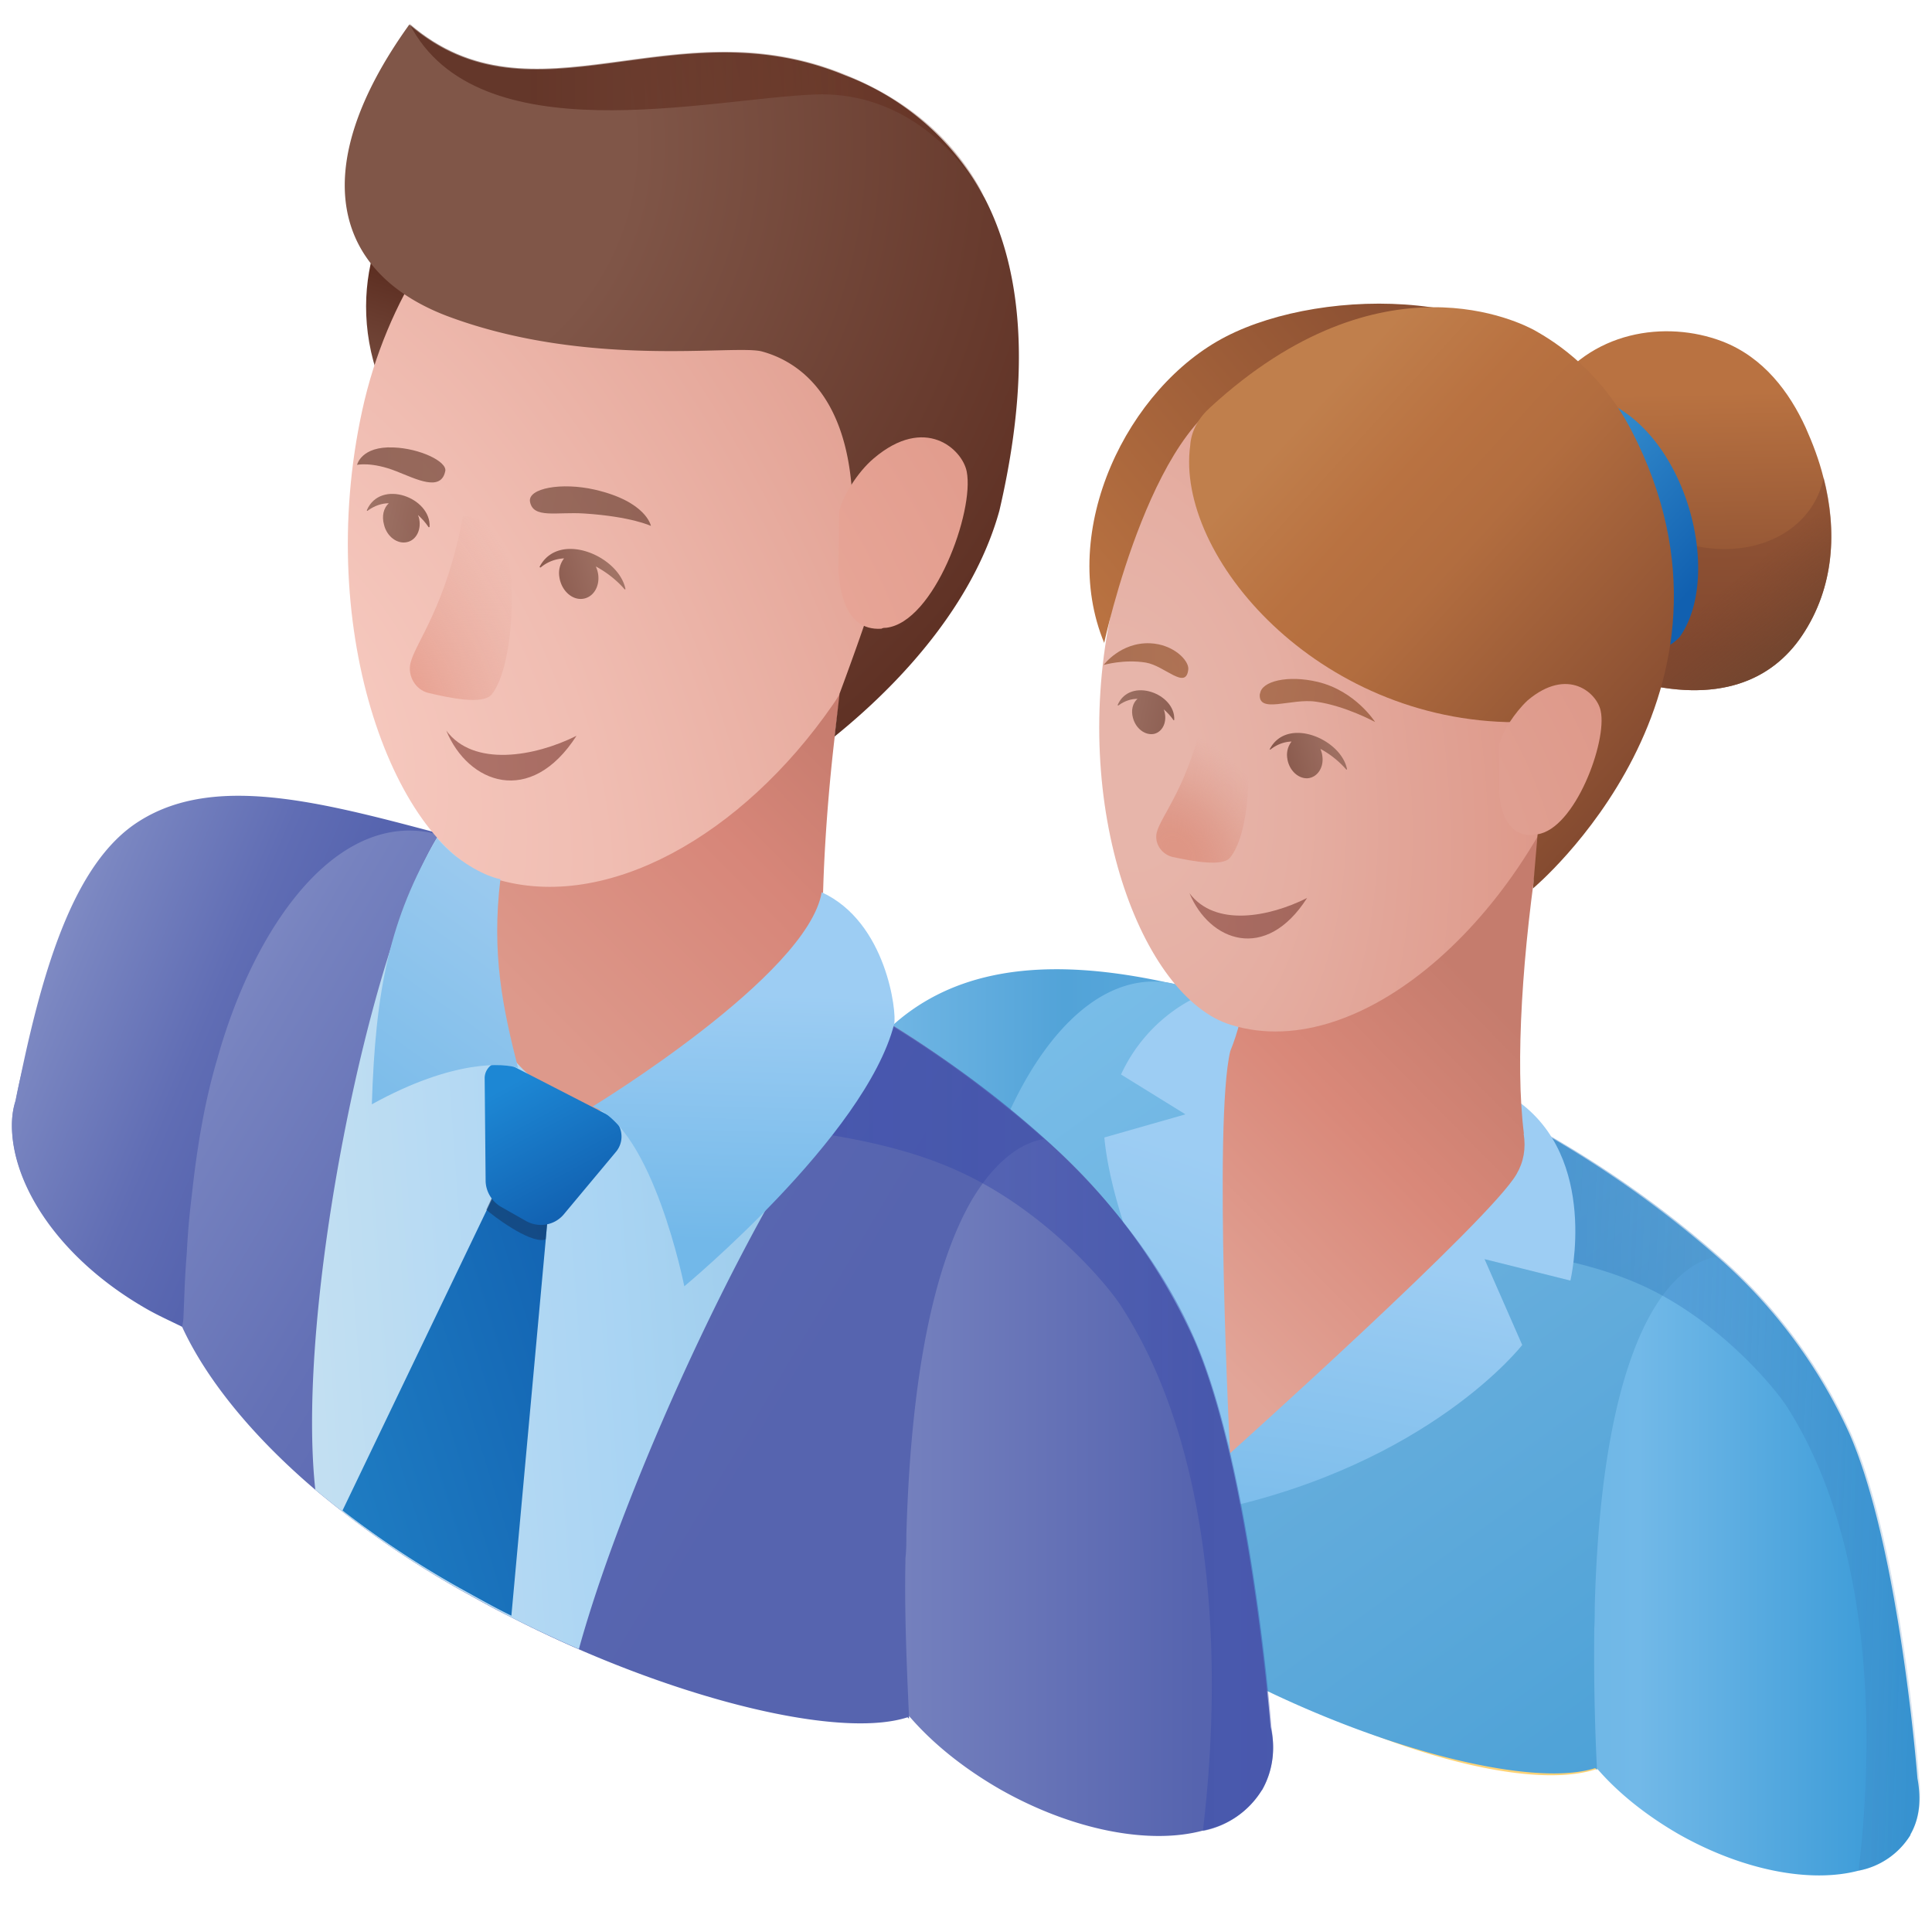
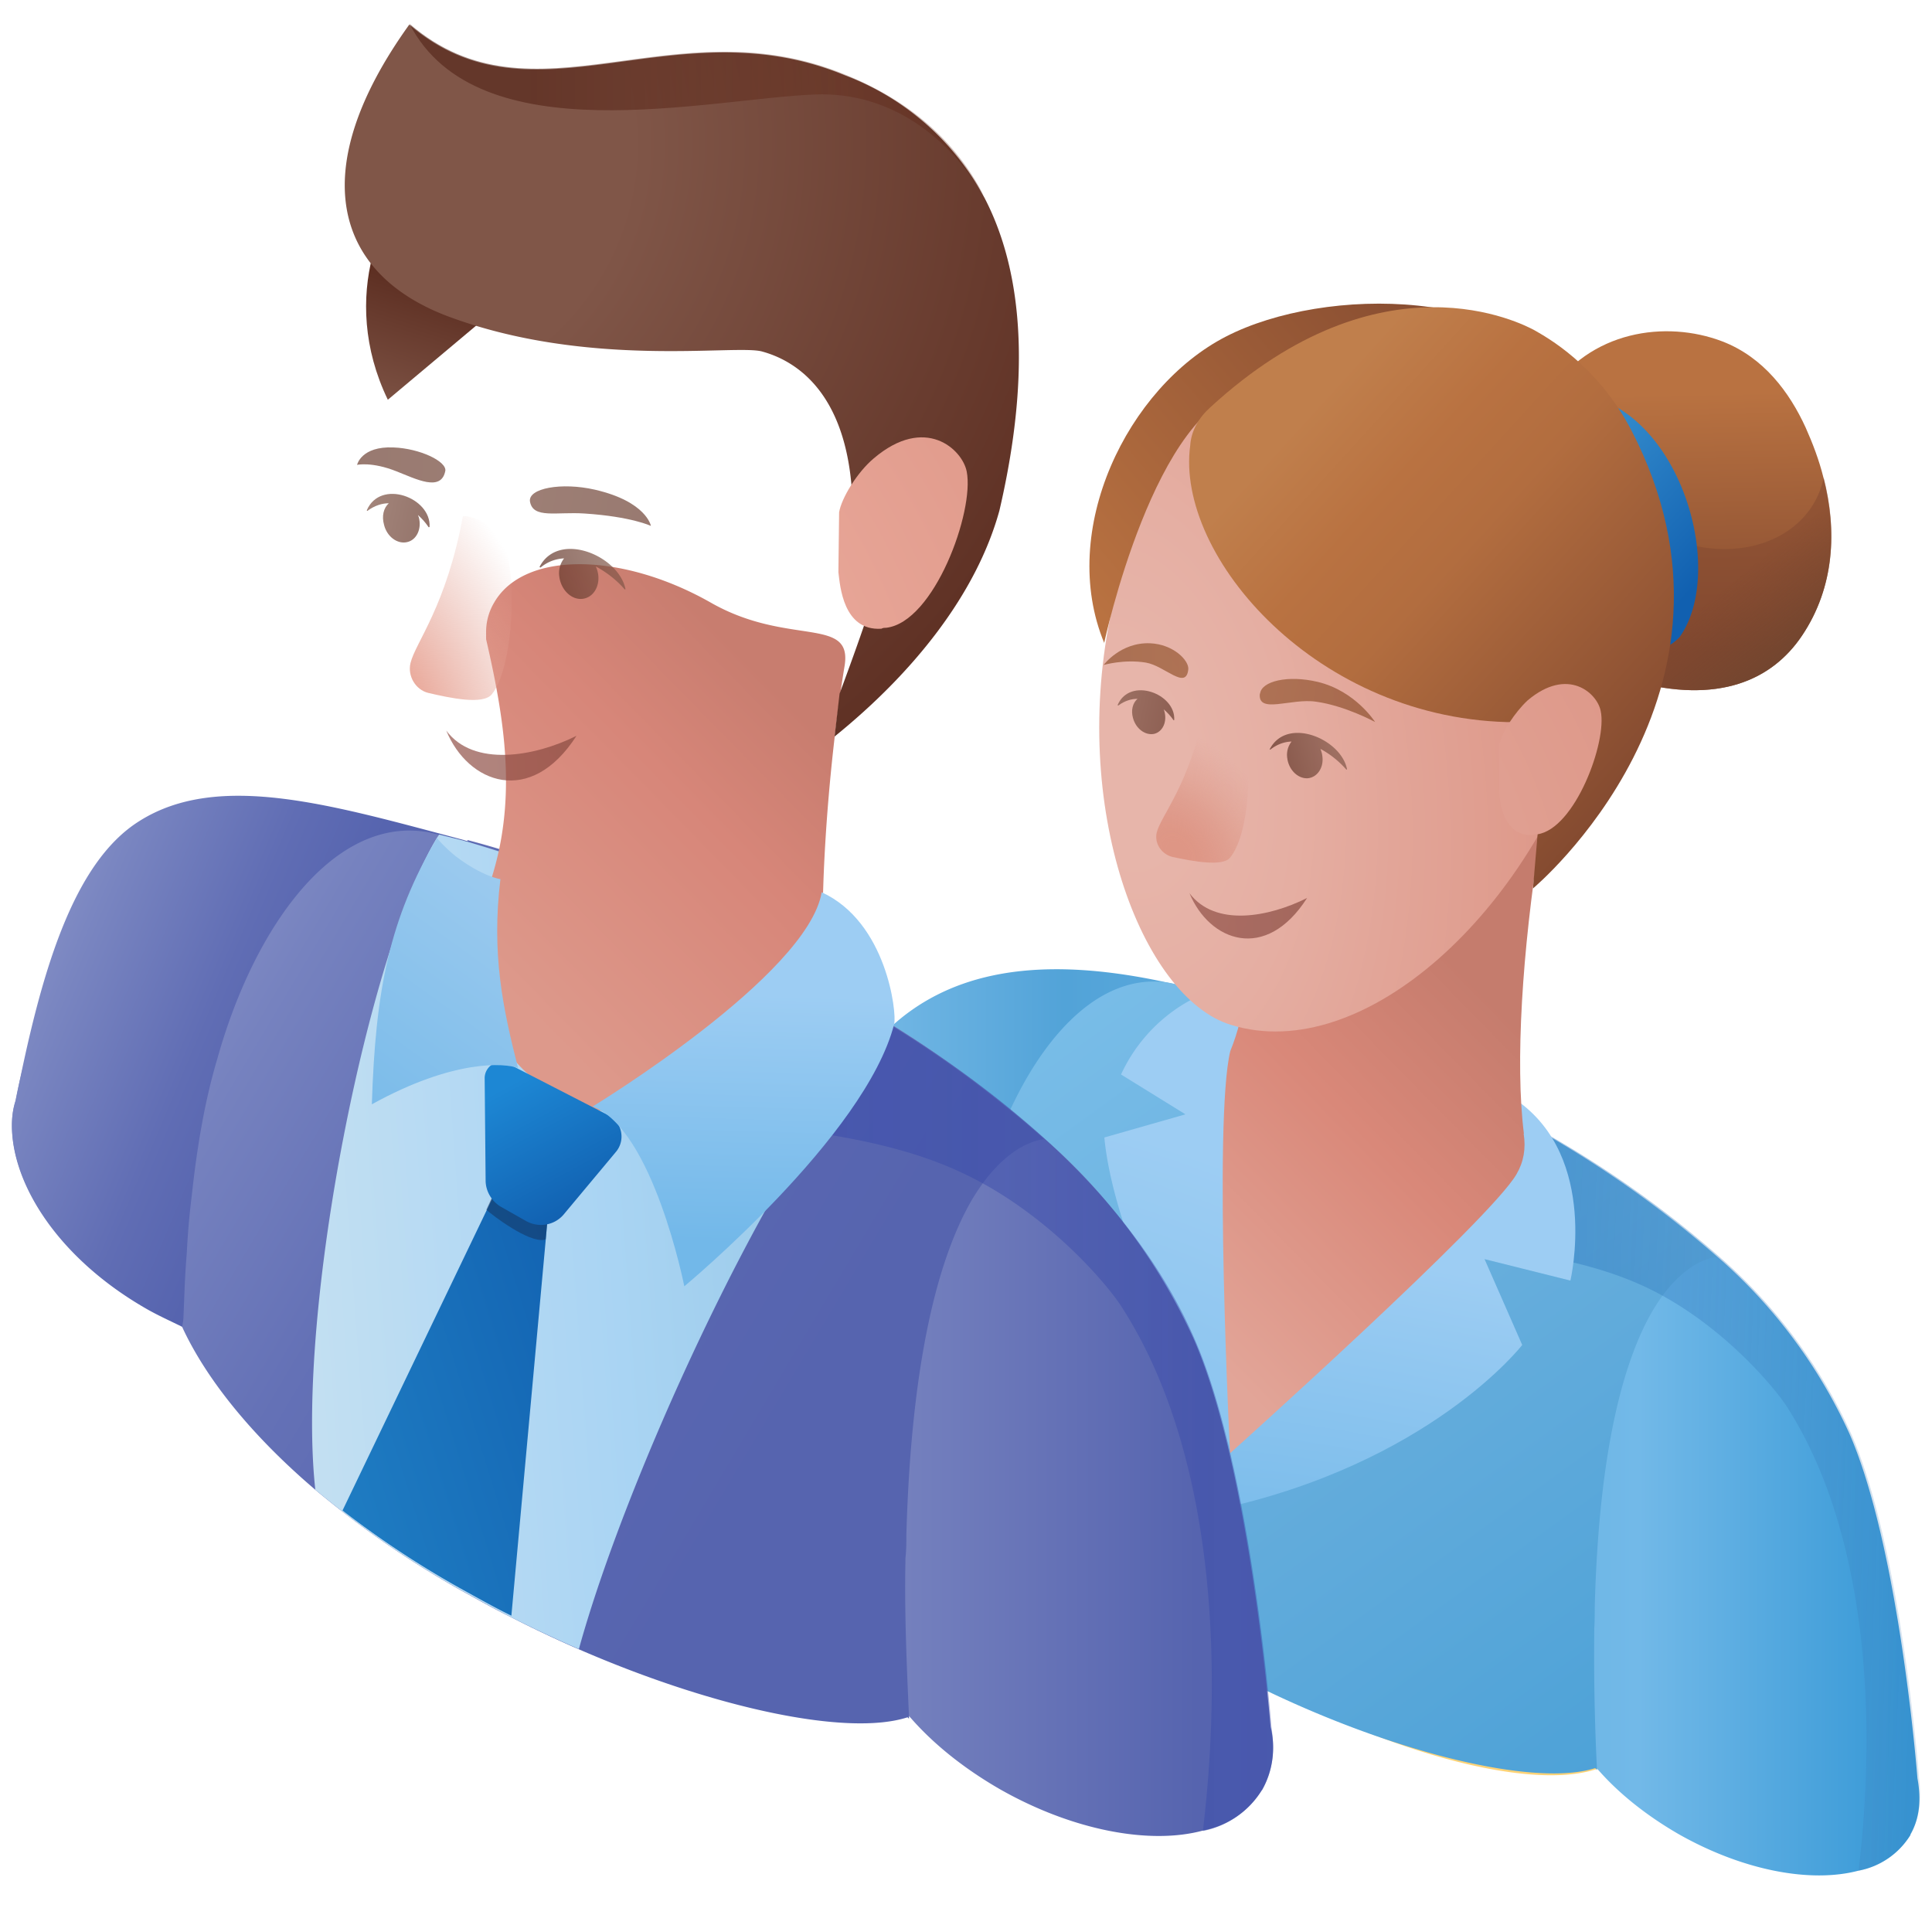
<svg xmlns="http://www.w3.org/2000/svg" fill="none" viewBox="0 0 81 80">
  <path fill="url(#a)" d="M75.55 26.65c-1.25 1.86-3.5 2.9-7.12 1.9l-.46-.13c-7.6-2.5-3.06-11.88-3.06-11.88 1.73-2.7 4.95-3.12 7.29-2.23 1.75.67 2.83 2.15 3.5 3.61.3.67.57 1.38.75 2.11.57 2.2.47 4.58-.9 6.62Z" />
  <path fill="url(#b)" d="M75.55 26.65c-1.25 1.86-3.5 2.9-7.12 1.9a7.84 7.84 0 0 1-.45-.13l1.82-5.94c3 1.3 6.1.16 6.66-2.45.56 2.2.46 4.58-.91 6.62Z" />
  <path fill="url(#c)" d="M64.92 16.54c5.06-.8 7.69 7.08 5.5 10.17-3 3.13-5.5-10.17-5.5-10.17Z" />
  <path fill="#FFD377" d="M68.3 73.17a2.3 2.3 0 0 1-1.32.99l-.07.02c-2.86.92-9.09-.73-15.48-4.4-5.7-3.22-9.93-7.14-11.26-10.02l-.19-.44c-.34-.9-.34-1.67.03-2.26.02-.07.07-.1.09-.12.43-.62 1.23-.96 2.31-1.08 1.58-.18 3.73.16 6.18.92 2.52.78 5.38 2.04 8.29 3.66 4.03 2.31 7.33 4.92 9.39 7.26.11.16.27.3.39.46.07.07.11.16.18.2 1.51 1.97 2.13 3.7 1.47 4.81Z" />
  <path fill="url(#d)" d="M80.1 76.93a3.26 3.26 0 0 1-2.18 1.5c-2 .53-4.84 0-7.54-1.53-1.35-.78-2.5-1.7-3.36-2.68l-.07-.07c-1.7-1.94-2.34-4.05-1.44-5.56.16-.28.36-.53.62-.71l-17.77-9.02c0 .03-.02.07-.07.1-1.17 1.96-4.58 2.24-8.1.8l-.2-.1c-.47-.2-.97-.43-1.43-.7-3.23-1.86-5.27-4.59-5.27-6.79a3 3 0 0 1 .12-.9c1.99-10.09 7.94-12.12 16.99-9.72l.11.03c.71.18 1.42.38 2.13.64a72.24 72.24 0 0 1 9.8 4.1 43.8 43.8 0 0 1 9.55 6.36 21.73 21.73 0 0 1 5.54 7.41c1.85 4.21 2.68 12.23 2.86 14.47.16.87.1 1.67-.3 2.36Z" />
  <path fill="url(#e)" d="M71.97 52.7c-.28.03-1.5.26-2.68 2.25-1.15 1.97-2.25 5.61-2.43 12.43 0 .3 0 .6-.02.9v.11a96.3 96.3 0 0 0 .11 5.72v.1l-.07-.08c-2.86.92-10.2-1.07-16.62-4.73-5.7-3.23-8.81-6.8-10.12-9.71a.75.75 0 0 1-.2-.1l.02-.1v-.21l.12-2.4c.02-.74.09-1.45.18-2.16.19-1.8.5-3.54.96-5.1 1.4-4.95 4.37-9.05 7.88-8.4 0 0 .91.2 1.28.3l.11.02c.71.18 1.42.39 2.13.64a72.24 72.24 0 0 1 9.8 4.1 44.4 44.4 0 0 1 9.55 6.43Z" />
  <path fill="url(#f)" d="M51.25 41.38A6.76 6.76 0 0 0 47 45.05l2.7 1.67-3.4.97c.3 3.2 2.32 8.13 5.26 13.24l2.58-20.35-2.9.8Z" />
  <path fill="url(#g)" fill-opacity=".7" d="M80.1 76.92a3.26 3.26 0 0 1-2.18 1.51c.78-6.43.36-14.22-3.02-19.48-.6-.9-2.84-3.55-5.93-5-3.02-1.41-6.8-1.7-12.09-2.21l3.82-3.76 1.81-1.67a43.8 43.8 0 0 1 9.55 6.36 21.73 21.73 0 0 1 5.54 7.42c1.86 4.21 2.68 12.22 2.86 14.47.1.87.03 1.67-.36 2.36Z" opacity=".8" />
  <path fill="url(#h)" d="M50.94 63.31c9-1.91 12.88-6.92 12.88-6.92l-1.58-3.6 3.6.9s1.22-5.15-2.27-7.57c-3.48-2.43-11.79 13.9-11.79 13.9l-1.37 2.35.54.94Z" />
  <path fill="url(#i)" d="M63.89 47.53c-.37-2.95-.07-7.67.68-12.43.3-1.88-2.08-.71-4.99-2.38-3.32-1.88-6.94-1.9-8.04 0-.18.34-.3.68-.3 1.07v.32c.73 3.2 1.71 6.59.34 9.96-.71 2.95-.01 16.86-.01 16.86s10.91-9.78 12.01-11.7c.3-.51.4-1.08.3-1.7Z" />
  <path fill="url(#j)" d="M66.66 30.01c-2.41 8.15-9.48 14.68-15.05 12.96-3.73-1.14-6.8-9.13-4.99-17.44 2.43-11.15 9.28-13.47 14.95-11.82 5.75 1.65 7.5 8.13 5.09 16.3Z" />
  <path fill="url(#k)" d="M52.82 29.08c-.1.88 1.32.18 2.36.34 1.22.17 2.47.85 2.47.85s-.82-1.3-2.4-1.68c-1.26-.3-2.36-.03-2.42.49Z" opacity=".7" />
  <path fill="url(#l)" d="M46.3 26.97c-1.97-4.74.98-10.74 5.1-12.86 4.13-2.13 12.37-2.13 14.93 2.42 2.57 4.56-9.4-.8-13.94-.16-3.96.55-6.1 10.6-6.1 10.6Z" />
  <path fill="url(#m)" d="M49.9 18.68c-.63 4.63 5.33 11.58 13.66 11.6 2.04-.34 1.26.63 1.08 2.66l-.37 4.31s9.83-8.2 4.13-19.2c-1.45-2.78-3.58-3.92-4.06-4.2-.5-.27-6.4-3.39-13.6 3.23-.48.43-.8.98-.84 1.6Z" />
  <path fill="url(#n)" d="M62.88 31.16c.09-.46.62-1.28 1.16-1.79 1.7-1.44 2.93-.3 3.07.44.28 1.28-1.08 4.95-2.66 5.17-.07 0-.11 0-.18.03-1.26.07-1.4-1.42-1.42-1.86v-1.99h.02Z" />
  <path fill="url(#o)" d="M16.26 16.76c-2.09-4.33-.17-8.5 1.6-9.61 1.78-1.12 6.43 2.87 6.43 2.87l-8.03 6.74Z" />
  <path fill="url(#p)" d="M52.9 75.06a3.69 3.69 0 0 1-2.47 1.69c-2.22.6-5.45 0-8.5-1.73-1.51-.87-2.8-1.9-3.78-3.03l-.06-.06c-1.9-2.17-2.64-4.58-1.62-6.27.17-.32.42-.6.7-.8L17.12 54.68c0 .04-.04.06-.06.1-.63 1.08-1.8 1.67-3.34 1.88-1.67.21-3.72-.1-5.79-.97-.06-.04-.17-.06-.25-.1-.53-.26-1.08-.5-1.6-.8C2.44 52.7.5 49.61.5 47.16c0-.34.05-.7.15-1.02 1.03-5.24 3.32-8.45 6.15-10.22 3.34-2.1 7.25-1.18 12.74.28.1.04.06-.98.06-.98a38 38 0 0 1 1.9.55l.5.17a81.34 81.34 0 0 1 11.02 4.6 48.1 48.1 0 0 1 10.76 7.19 24.9 24.9 0 0 1 6.25 8.37c2.1 4.75 3.02 13.78 3.24 16.3a3.6 3.6 0 0 1-.36 2.65Z" />
  <path fill="url(#q)" d="m22.7 38.25-8.97 18.47c-1.67.2-3.72-.1-5.8-.97-.05-.05-.16-.07-.25-.1-.52-.26-1.07-.5-1.6-.81C2.45 52.74.5 49.66.5 47.2c0-.34.04-.7.15-1.01 1.03-5.24 2.36-10 5.2-11.77 3.33-2.1 8.1-.66 13.6.8.1.04.15.04.15.04a38 38 0 0 1 1.9.55l1.2 2.43Z" />
  <path fill="url(#r)" d="M43.77 47.76c-.31.04-1.67.28-3.02 2.54-1.29 2.22-2.53 6.32-2.75 14.03 0 .33 0 .65-.04 1.01v.15c-.04 1.94.04 4.1.15 6.46v.11l-.06-.06c-2.5.81-8.05-.36-13.78-2.85a48.4 48.4 0 0 1-2.83-1.34c-.72-.35-1.44-.76-2.13-1.14a40.32 40.32 0 0 1-6.08-4.2c-2.82-2.4-4.65-4.79-5.59-6.83 0-.06.05-.27.05-.38.04-.9.06-1.8.14-2.7.04-.83.11-1.63.21-2.43.22-2.05.55-4 1.08-5.77 1.57-5.58 4.93-10.2 8.88-9.46l.41.1 1.04.25c.1.05.15.05.15.05.8.2 1.6.44 2.39.73a83.76 83.76 0 0 1 9.28 3.74c.6.28 1.17.57 1.75.87a45.7 45.7 0 0 1 10.75 7.12Z" />
  <path fill="url(#s)" d="M36.42 44.06c-4.6 5.7-10.23 18.1-12.15 25.08-.94-.41-1.9-.86-2.83-1.33-.72-.36-1.44-.77-2.14-1.15a40.32 40.32 0 0 1-6.08-4.2c-.83-7.61 2.28-22.68 5.09-27.32l.1-.15 1.04.26c.1.04.15.04.15.04a83.78 83.78 0 0 1 11.67 4.48 85.21 85.21 0 0 1 5.15 4.29Z" />
  <path fill="url(#t)" d="M52.9 75.06a3.78 3.78 0 0 1-2.47 1.71c.87-7.25.42-16.04-3.4-21.97-.65-1.02-3.2-4-6.7-5.63-3.4-1.6-7.66-1.94-13.62-2.49l4.3-4.22 2.06-1.88c3.99 2 7.7 4.41 10.75 7.18 2.7 2.47 4.9 5.24 6.26 8.37 2.09 4.75 3.02 13.78 3.23 16.31.15 1 .04 1.86-.4 2.62Z" opacity=".5" />
  <path fill="url(#u)" d="M34.65 41.92c-.43-3.33.06-9.78.76-14 .34-2.11-2.37-.8-5.62-2.66-3.74-2.12-7.82-2.16-9.07 0a2.4 2.4 0 0 0-.34 1.2v.34c.83 3.61 1.42 7.24-.14 11.03-.93 3.63.55 6.76 3.34 8.2 3.23 1.7 9.46-.05 10.71-2.18.36-.57.47-1.23.36-1.92Z" />
-   <path fill="url(#v)" d="M37.16 22.22c-.71 2.47-.86 5.38-2.26 7.35-3.78 5.45-9.46 8.68-14.1 7.29-4.2-1.3-7.66-10.31-5.61-19.67C17.24 7.83 25.62 2.02 32.05 3.85c6.42 1.84 7.81 9.13 5.11 18.37Z" />
  <path fill="url(#w)" d="M41.9 21.41c-.97 3.51-3.61 6.8-6.91 9.47l.21-1.8s1.4-3.74 1.63-4.8c.25-1.03-1.08-2.49-1.08-2.49.06-4.96-2.12-6.59-3.79-7.05-1.08-.32-7.3.74-13.24-1.5-4.69-1.8-5.95-6.1-1.56-12.21 5.2 4.48 11.05-.85 18.27 2.13a11.03 11.03 0 0 1 5.9 5.24c2.05 4.05 1.46 9.19.57 13.01Z" />
  <path fill="url(#x)" d="M35.18 21.48c.1-.6.76-1.68 1.45-2.26 2.16-1.84 3.72-.38 3.9.55.33 1.67-1.36 6.31-3.37 6.55-.06 0-.14 0-.21.04-1.6.1-1.73-1.8-1.8-2.37l.03-2.51Z" />
  <path fill="url(#y)" d="M41.32 8.33c-1.53-2.6-4-4.48-7.13-4.37-4.5.17-14.17 2.57-17.02-2.96 5.2 4.48 11.04-.85 18.27 2.13 2.96 1.2 4.8 3.04 5.87 5.2Z" opacity=".5" />
  <path fill="url(#z)" d="m23.02 50.4-.14 1.58-1.44 15.76c-.72-.35-1.44-.76-2.13-1.14a40.04 40.04 0 0 1-4.95-3.27l6.05-12.6.53-1.12 2.09.79Z" />
  <path fill="url(#A)" d="m23.02 50.4-.14 1.56-.06.02c-.66.13-2.18-1.03-2.43-1.26l.52-1.13 2.12.8Z" opacity=".5" />
  <path fill="url(#B)" d="m20.32 45.23.04 4.26c0 .45.25.87.63 1.1l1.06.6c.53.3 1.2.19 1.59-.28l2.17-2.6a1 1 0 0 0-.32-1.56l-4.16-2.14a.68.68 0 0 0-1.01.62Z" />
  <path fill="url(#C)" d="M24.84 46.39c2.54.93 3.85 7.54 3.85 7.54s7.6-6.3 8.8-11c.11-.47-.31-4.27-3.04-5.52-.59 3.5-9.6 8.98-9.6 8.98Z" />
  <path fill="url(#D)" d="M20.98 36.86c-.38 3.14.1 5.4.74 7.92-.55-.21-2.7-.38-6.13 1.52.15-4.8.74-7.78 2.73-11.16 0 0 .35.42.8.77 1.1.84 1.86.95 1.86.95Z" />
  <path fill="url(#E)" d="M53.24 31.4c-.02.01 0 .04.03.02.27-.21.57-.32.88-.33a.9.9 0 0 0-.18.7c.06.48.44.86.85.84.4-.03.69-.44.62-.93-.01-.1-.04-.2-.08-.3.42.22.8.54 1.08.86.02.02.04 0 .03-.03-.26-1.25-2.5-2.2-3.23-.83Z" opacity=".7" />
  <path fill="url(#F)" d="M46.86 29.56c0 .02.03.03.04.01.26-.19.53-.27.79-.27-.2.17-.28.48-.19.8.12.45.51.74.88.67.36-.08.56-.5.44-.94l-.03-.09c.15.13.29.28.4.44 0 .02.04.03.04 0 .06-1.1-1.85-1.81-2.37-.63Z" opacity=".72" />
  <path fill="url(#G)" d="M50.5 29.76c-.64 3.15-1.81 4.41-2 5.13-.12.46.2.93.66 1.04.85.18 2.08.41 2.4.04.92-1.06 1.03-4.88.28-5.57-.75-.7-1.34-.64-1.34-.64Z" />
  <path fill="url(#H)" d="M49.87 37.45c1.08 1.43 3.33 1 4.93.2-1.74 2.72-4.1 1.81-4.93-.2Z" opacity=".7" />
  <path fill="url(#I)" d="M49.82 28.06c-.09.9-.99-.15-1.78-.28-.92-.15-1.77.1-1.77.1s.71-.96 1.95-.91c.97.04 1.64.72 1.6 1.1Z" opacity=".7" />
  <path fill="url(#J)" d="M22.22 21.03c.13.73 1.11.42 2.29.5 1.97.13 2.78.52 2.78.52s-.18-1.02-2.35-1.52c-1.4-.32-2.81-.06-2.72.5Z" opacity=".7" />
  <path fill="url(#K)" d="M22.63 23.75c-.02.02.01.05.04.04.3-.25.64-.36.98-.38a1 1 0 0 0-.2.77c.07.54.49.96.94.93.45-.03.76-.48.69-1.02a1.22 1.22 0 0 0-.1-.34c.47.25.9.6 1.2.95.02.03.05 0 .04-.02-.3-1.39-2.79-2.43-3.59-.93Z" opacity=".7" />
  <path fill="url(#L)" d="M15.38 21.4c0 .02.04.03.05 0 .28-.2.58-.3.87-.3-.22.2-.3.54-.2.9.12.5.56.82.96.73.4-.08.63-.55.5-1.04l-.04-.1c.17.15.32.32.44.5 0 .02.04.02.05 0 .07-1.23-2.06-2.02-2.63-.7Z" opacity=".72" />
  <path fill="url(#M)" d="M19.41 21.63c-.7 3.8-1.99 5.3-2.2 6.17-.13.55.22 1.12.74 1.25.94.22 2.3.51 2.67.06 1.01-1.27 1.11-5.87.28-6.7-.84-.84-1.49-.77-1.49-.77Z" />
  <path fill="url(#N)" d="M18.71 30.63c1.14 1.54 3.7 1.1 5.46.22-1.93 3-4.55 2-5.46-.22Z" opacity=".7" />
  <path fill="url(#O)" d="M18.67 19.74c-.17.9-1.23.34-2.05.02-1.03-.41-1.65-.27-1.65-.27s.17-.79 1.53-.73c1.09.04 2.24.58 2.17.99Z" opacity=".7" />
  <defs>
    <linearGradient id="a" x1="68.23" x2="68.51" y1="14.31" y2="27.46" gradientUnits="userSpaceOnUse">
      <stop offset=".17" stop-color="#B97241" />
      <stop offset="1" stop-color="#81482F" />
    </linearGradient>
    <linearGradient id="b" x1="71.57" x2="75.55" y1="23.43" y2="28.35" gradientUnits="userSpaceOnUse">
      <stop offset=".22" stop-color="#81472F" stop-opacity=".5" />
      <stop offset=".96" stop-color="#6E452F" />
    </linearGradient>
    <linearGradient id="c" x1="64.92" x2="71.21" y1="18.88" y2="24.84" gradientUnits="userSpaceOnUse">
      <stop offset=".17" stop-color="#3188CA" />
      <stop offset=".97" stop-color="#1160B0" />
    </linearGradient>
    <linearGradient id="d" x1="33.3" x2="80.47" y1="59.64" y2="59.64" gradientUnits="userSpaceOnUse">
      <stop stop-color="#77B4DC" />
      <stop offset=".06" stop-color="#75B9E6" />
      <stop offset=".24" stop-color="#52A3D8" />
      <stop offset=".75" stop-color="#72B9E8" />
      <stop offset=".99" stop-color="#3698D6" />
    </linearGradient>
    <linearGradient id="e" x1="39.94" x2="74.7" y1="37.29" y2="85.26" gradientUnits="userSpaceOnUse">
      <stop stop-color="#7FC2EC" />
      <stop offset=".46" stop-color="#65ADDC" />
      <stop offset=".74" stop-color="#50A3D8" />
      <stop offset=".92" stop-color="#489FD7" />
    </linearGradient>
    <linearGradient id="g" x1="53.27" x2="82.84" y1="61.03" y2="62.37" gradientUnits="userSpaceOnUse">
      <stop stop-color="#146DC1" />
      <stop offset="1" stop-color="#407CB6" stop-opacity=".3" />
    </linearGradient>
    <linearGradient id="i" x1="42.58" x2="59.66" y1="55.81" y2="39.03" gradientUnits="userSpaceOnUse">
      <stop offset=".21" stop-color="#E2A598" />
      <stop offset=".68" stop-color="#D98879" />
      <stop offset="1" stop-color="#C57C6D" />
    </linearGradient>
    <linearGradient id="k" x1="88.31" x2="42.79" y1="35.01" y2="27.06" gradientUnits="userSpaceOnUse">
      <stop stop-color="#48170B" />
      <stop offset="1" stop-color="#AE6A3E" />
    </linearGradient>
    <linearGradient id="l" x1="43.31" x2="63.13" y1="29.32" y2="12.36" gradientUnits="userSpaceOnUse">
      <stop offset=".17" stop-color="#B97241" />
      <stop offset="1" stop-color="#81482F" />
    </linearGradient>
    <linearGradient id="m" x1="55.94" x2="72.42" y1="16.11" y2="31.11" gradientUnits="userSpaceOnUse">
      <stop stop-color="#C07F4C" />
      <stop offset=".21" stop-color="#B97241" />
      <stop offset=".39" stop-color="#B26D3F" />
      <stop offset=".96" stop-color="#81482F" />
    </linearGradient>
    <linearGradient id="o" x1="16.3" x2="21.48" y1="21.74" y2="5.62" gradientUnits="userSpaceOnUse">
      <stop offset=".23" stop-color="#805648" />
      <stop offset=".79" stop-color="#48170B" />
    </linearGradient>
    <linearGradient id="p" x1=".51" x2="53.36" y1="55.85" y2="55.85" gradientUnits="userSpaceOnUse">
      <stop stop-color="#818CC4" />
      <stop offset=".06" stop-color="#7D88C2" />
      <stop offset=".13" stop-color="#707DBC" />
      <stop offset=".2" stop-color="#5C69B2" />
      <stop offset=".22" stop-color="#5664AF" />
      <stop offset=".61" stop-color="#818CC4" />
      <stop offset=".94" stop-color="#5664AF" />
    </linearGradient>
    <linearGradient id="q" x1="1.57" x2="12.87" y1="40.21" y2="44.98" gradientUnits="userSpaceOnUse">
      <stop stop-color="#818CC4" />
      <stop offset=".11" stop-color="#7A86C1" />
      <stop offset=".62" stop-color="#606DB4" />
      <stop offset=".92" stop-color="#5664AF" />
    </linearGradient>
    <linearGradient id="r" x1="7" x2="36.67" y1="42.2" y2="59.84" gradientUnits="userSpaceOnUse">
      <stop stop-color="#818CC4" />
      <stop offset=".11" stop-color="#7682BF" />
      <stop offset=".36" stop-color="#6471B6" />
      <stop offset=".62" stop-color="#5A67B1" />
      <stop offset=".92" stop-color="#5664AF" />
    </linearGradient>
    <linearGradient id="s" x1="-1.94" x2="42.68" y1="53.76" y2="50.51" gradientUnits="userSpaceOnUse">
      <stop stop-color="#D3E7F4" />
      <stop offset=".23" stop-color="#CBE3F2" />
      <stop offset=".62" stop-color="#A9D4F3" />
      <stop offset=".92" stop-color="#93C5E3" />
    </linearGradient>
    <linearGradient id="t" x1="26.69" x2="53.36" y1="58.68" y2="58.68" gradientUnits="userSpaceOnUse">
      <stop offset="0" stop-color="#3648AA" />
      <stop offset="1" stop-color="#3648AA" stop-opacity=".81" />
    </linearGradient>
    <linearGradient id="u" x1="19.55" x2="33.04" y1="42.36" y2="29.11" gradientUnits="userSpaceOnUse">
      <stop offset=".09" stop-color="#DD998B" />
      <stop offset=".68" stop-color="#D78679" />
      <stop offset=".99" stop-color="#C87D6F" />
    </linearGradient>
    <linearGradient id="y" x1="17.17" x2="41.32" y1="4.67" y2="4.67" gradientUnits="userSpaceOnUse">
      <stop offset=".21" stop-color="#48170B" />
      <stop offset=".77" stop-color="#5B1F0D" stop-opacity=".6" />
    </linearGradient>
    <linearGradient id="z" x1="26.42" x2="8.23" y1="53.21" y2="58.85" gradientUnits="userSpaceOnUse">
      <stop offset=".03" stop-color="#1160B0" />
      <stop offset=".83" stop-color="#207FC4" />
    </linearGradient>
    <linearGradient id="A" x1="21.41" x2="69.83" y1="50.43" y2="80.24" gradientUnits="userSpaceOnUse">
      <stop stop-color="#153058" />
      <stop offset=".94" stop-color="#153058" />
    </linearGradient>
    <linearGradient id="B" x1="24.01" x2="20.32" y1="51.35" y2="44.53" gradientUnits="userSpaceOnUse">
      <stop offset=".03" stop-color="#1160B0" />
      <stop offset=".83" stop-color="#1D87D4" />
    </linearGradient>
    <linearGradient id="C" x1="32.37" x2="32.68" y1="52.21" y2="41.38" gradientUnits="userSpaceOnUse">
      <stop stop-color="#72B8E9" />
      <stop offset=".97" stop-color="#9DCDF3" />
    </linearGradient>
    <linearGradient id="D" x1="12.37" x2="24.23" y1="51.59" y2="35.14" gradientUnits="userSpaceOnUse">
      <stop stop-color="#69B4E7" />
      <stop offset="1" stop-color="#A5CEF0" />
    </linearGradient>
    <linearGradient id="E" x1="51.81" x2="55.89" y1="32.61" y2="31.31" gradientUnits="userSpaceOnUse">
      <stop stop-color="#48170B" />
      <stop offset="1" stop-color="#805648" />
    </linearGradient>
    <linearGradient id="F" x1="53.19" x2="46.85" y1="30.98" y2="29.59" gradientUnits="userSpaceOnUse">
      <stop stop-color="#48170B" />
      <stop offset="1" stop-color="#805648" />
    </linearGradient>
    <linearGradient id="H" x1="89.05" x2="49.71" y1="37.12" y2="38.45" gradientUnits="userSpaceOnUse">
      <stop stop-color="#48170B" />
      <stop offset="1" stop-color="#925148" />
    </linearGradient>
    <linearGradient id="I" x1="4.83" x2="66.73" y1="27.04" y2="27.96" gradientUnits="userSpaceOnUse">
      <stop stop-color="#48170B" />
      <stop offset="1" stop-color="#B46F40" />
    </linearGradient>
    <linearGradient id="J" x1="59.37" x2="11.7" y1="27.22" y2="18.89" gradientUnits="userSpaceOnUse">
      <stop stop-color="#48170B" />
      <stop offset="1" stop-color="#805648" />
    </linearGradient>
    <linearGradient id="K" x1="21.06" x2="25.58" y1="25.11" y2="23.66" gradientUnits="userSpaceOnUse">
      <stop stop-color="#48170B" />
      <stop offset="1" stop-color="#805648" />
    </linearGradient>
    <linearGradient id="L" x1="22.39" x2="15.37" y1="22.97" y2="21.43" gradientUnits="userSpaceOnUse">
      <stop stop-color="#48170B" />
      <stop offset="1" stop-color="#805648" />
    </linearGradient>
    <linearGradient id="N" x1="62.12" x2="18.54" y1="30.26" y2="31.73" gradientUnits="userSpaceOnUse">
      <stop stop-color="#48170B" />
      <stop offset="1" stop-color="#925148" />
    </linearGradient>
    <linearGradient id="O" x1="-28.2" x2="36.28" y1="18.82" y2="19.77" gradientUnits="userSpaceOnUse">
      <stop stop-color="#48170B" />
      <stop offset="1" stop-color="#805648" />
    </linearGradient>
    <radialGradient id="f" cx="0" cy="0" r="1" gradientTransform="matrix(6.7 -24.246 36.778 10.164 39.6 70.6)" gradientUnits="userSpaceOnUse">
      <stop stop-color="#72B8E9" />
      <stop offset=".97" stop-color="#9DCDF3" />
    </radialGradient>
    <radialGradient id="h" cx="0" cy="0" r="1" gradientTransform="rotate(-79.89 67.99 .52) scale(15.27 52.518)" gradientUnits="userSpaceOnUse">
      <stop stop-color="#72B8E9" />
      <stop offset=".97" stop-color="#9DCDF3" />
    </radialGradient>
    <radialGradient id="j" cx="0" cy="0" r="1" gradientTransform="rotate(-8.99 226.22 -284.48) scale(20.306 34.391)" gradientUnits="userSpaceOnUse">
      <stop offset=".12" stop-color="#E7B5AA" />
      <stop offset=".35" stop-color="#E5AEA2" />
      <stop offset=".54" stop-color="#E2A598" />
      <stop offset="1" stop-color="#DC9383" />
    </radialGradient>
    <radialGradient id="n" cx="0" cy="0" r="1" gradientTransform="rotate(4.14 -528.57 669.84) scale(32.379)" gradientUnits="userSpaceOnUse">
      <stop stop-color="#E5AFA4" />
      <stop offset=".38" stop-color="#E2A598" />
      <stop offset=".86" stop-color="#DC9383" />
    </radialGradient>
    <radialGradient id="v" cx="0" cy="0" r="1" gradientTransform="rotate(-30.05 61.28 -7.92) scale(27.222 46.109)" gradientUnits="userSpaceOnUse">
      <stop stop-color="#F7CBC1" />
      <stop offset=".4" stop-color="#F0BDB2" />
      <stop offset="1" stop-color="#E2A193" />
    </radialGradient>
    <radialGradient id="w" cx="0" cy="0" r="1" gradientTransform="translate(15.76 5.96) scale(46.445)" gradientUnits="userSpaceOnUse">
      <stop offset=".23" stop-color="#805648" />
      <stop offset="1" stop-color="#48170B" />
    </radialGradient>
    <radialGradient id="x" cx="0" cy="0" r="1" gradientTransform="rotate(4.14 -481.54 203.75) scale(41.281)" gradientUnits="userSpaceOnUse">
      <stop stop-color="#F9C0B4" />
      <stop offset="1" stop-color="#DA9181" />
    </radialGradient>
    <radialGradient id="G" cx="0" cy="0" r="1" gradientTransform="matrix(4.748 -3.692 5.206 6.695 49.35 35.77)" gradientUnits="userSpaceOnUse">
      <stop offset=".06" stop-color="#DE9685" />
      <stop offset=".13" stop-color="#DE9685" stop-opacity=".97" />
      <stop offset=".22" stop-color="#DE9787" stop-opacity=".89" />
      <stop offset=".33" stop-color="#DE9989" stop-opacity=".76" />
      <stop offset=".44" stop-color="#DF9C8C" stop-opacity=".58" />
      <stop offset=".57" stop-color="#E09F91" stop-opacity=".35" />
      <stop offset=".7" stop-color="#E1A396" stop-opacity=".07" />
      <stop offset=".73" stop-color="#E2A598" stop-opacity="0" />
    </radialGradient>
    <radialGradient id="M" cx="0" cy="0" r="1" gradientTransform="rotate(-23.48 78.9 -25.16) scale(9.685 18.433)" gradientUnits="userSpaceOnUse">
      <stop stop-color="#E79B8A" />
      <stop offset=".73" stop-color="#E2A598" stop-opacity="0" />
    </radialGradient>
  </defs>
</svg>